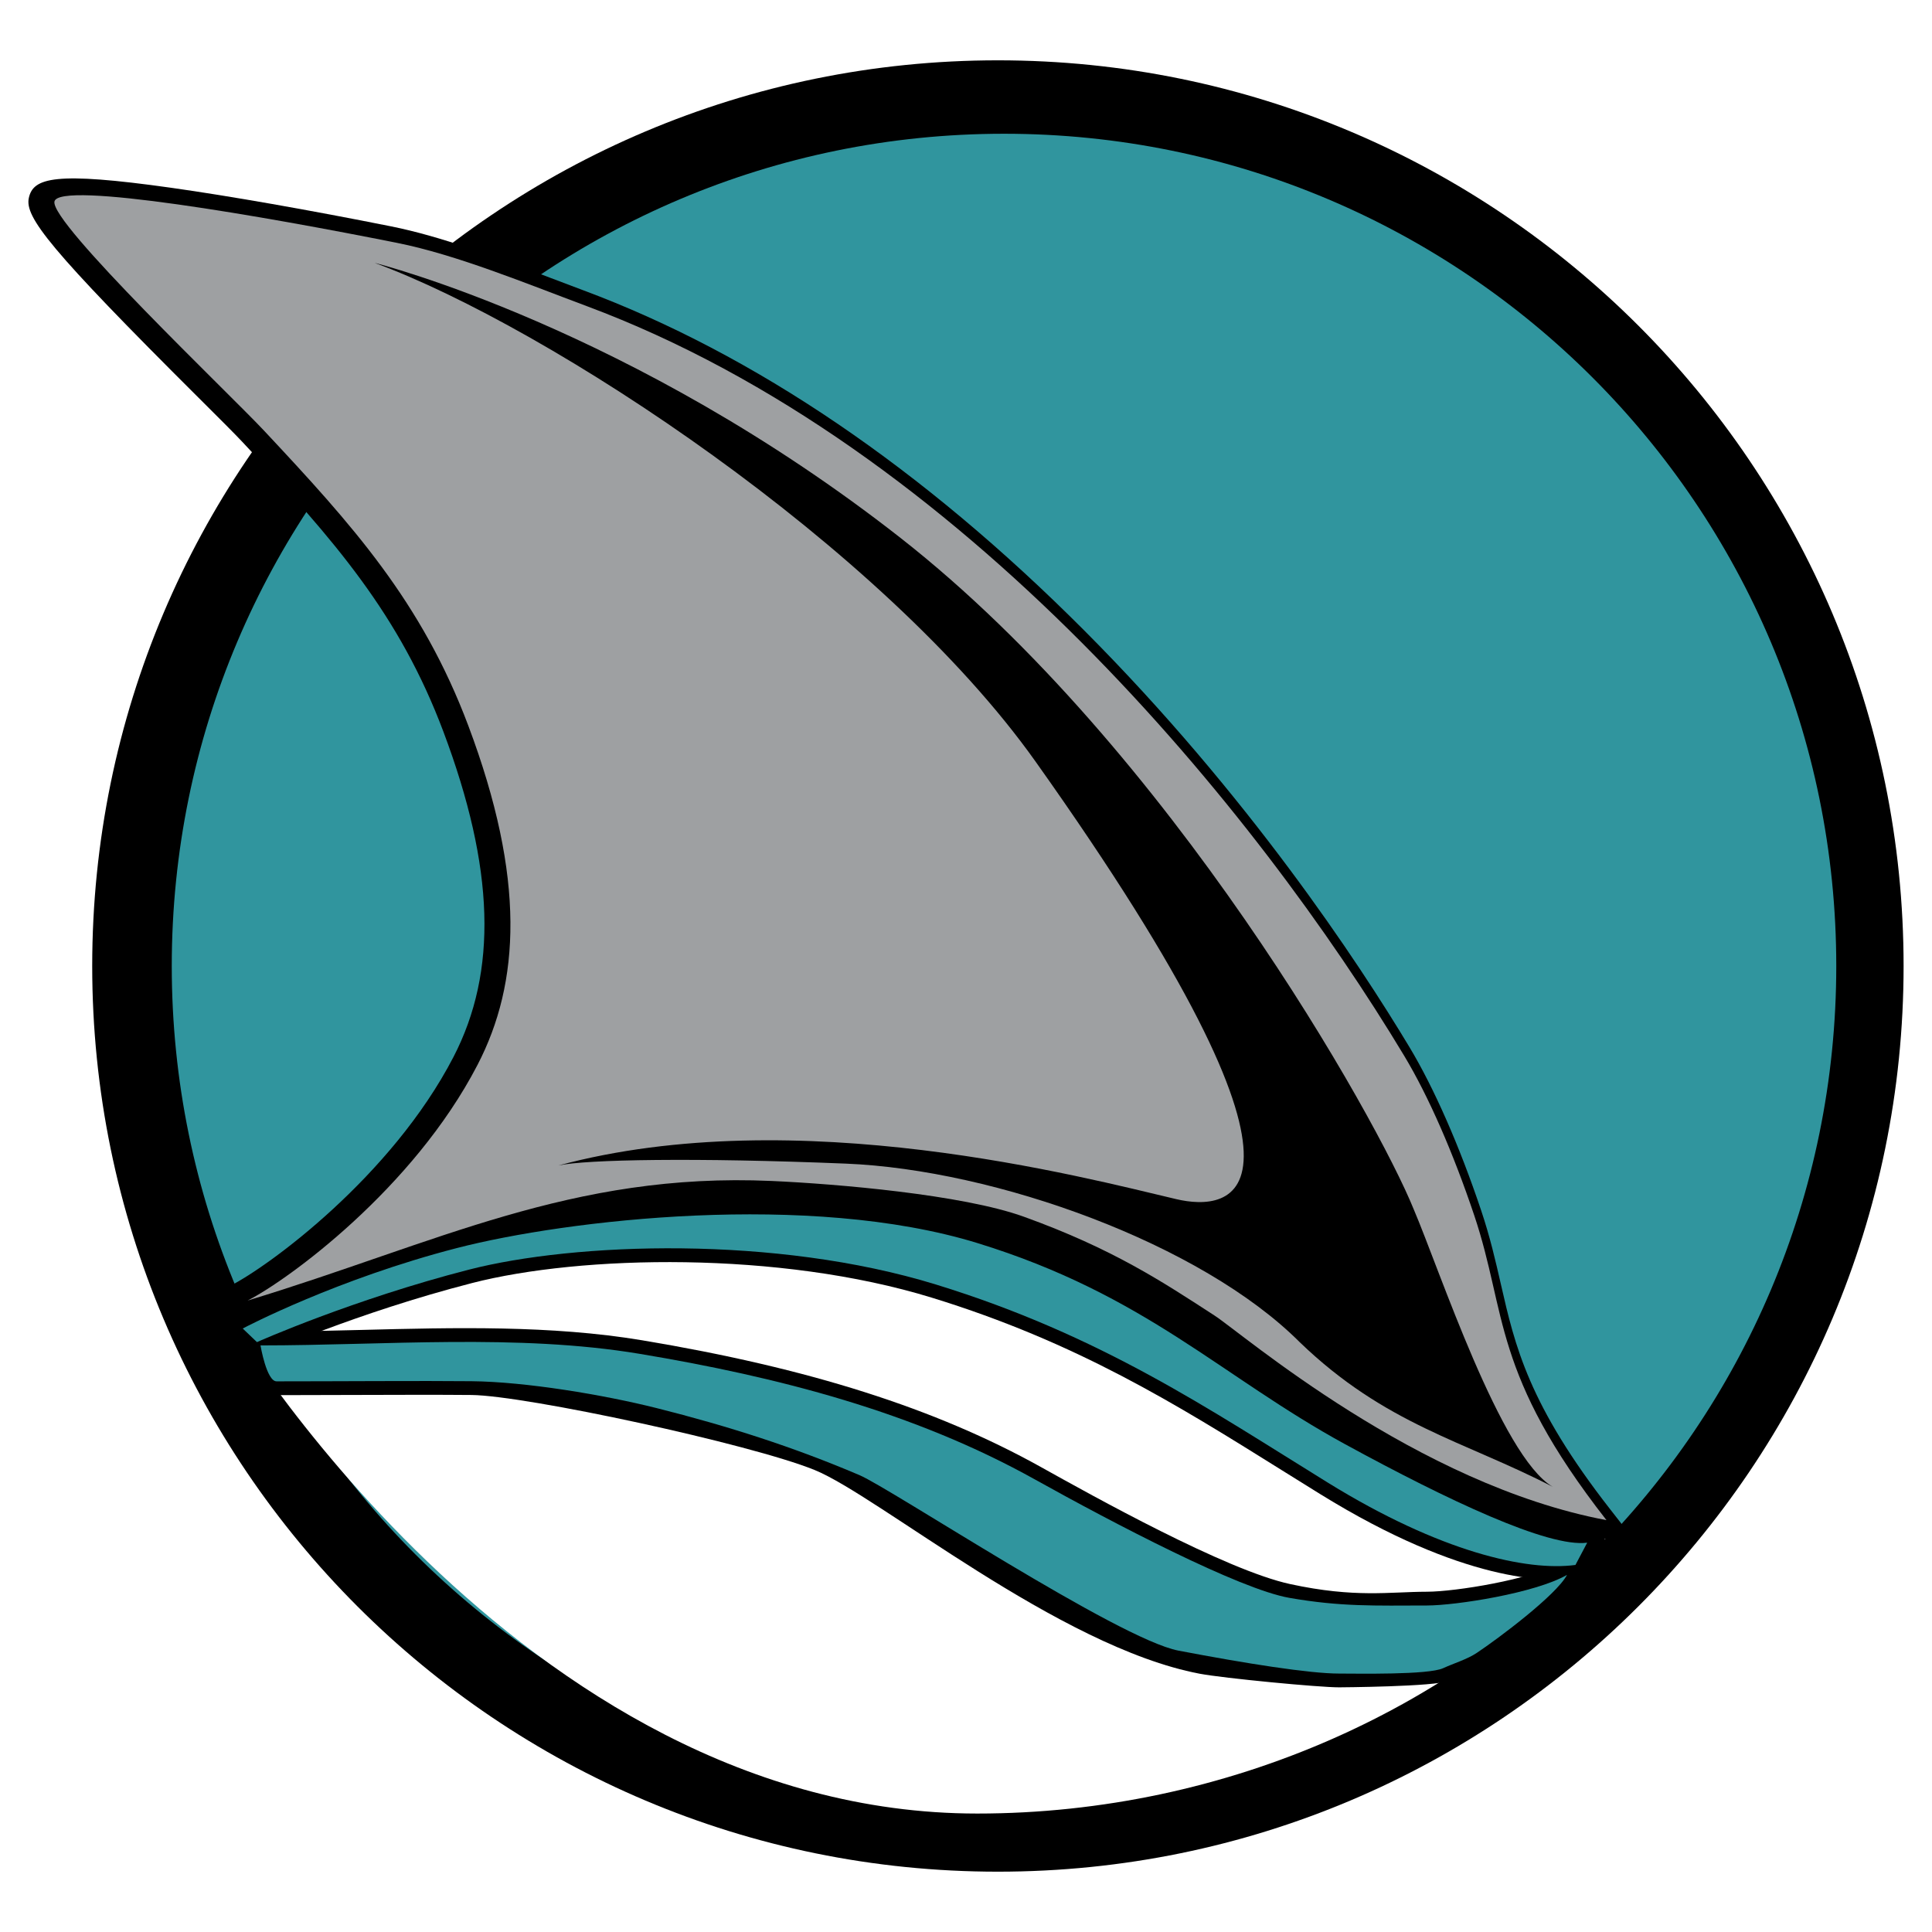
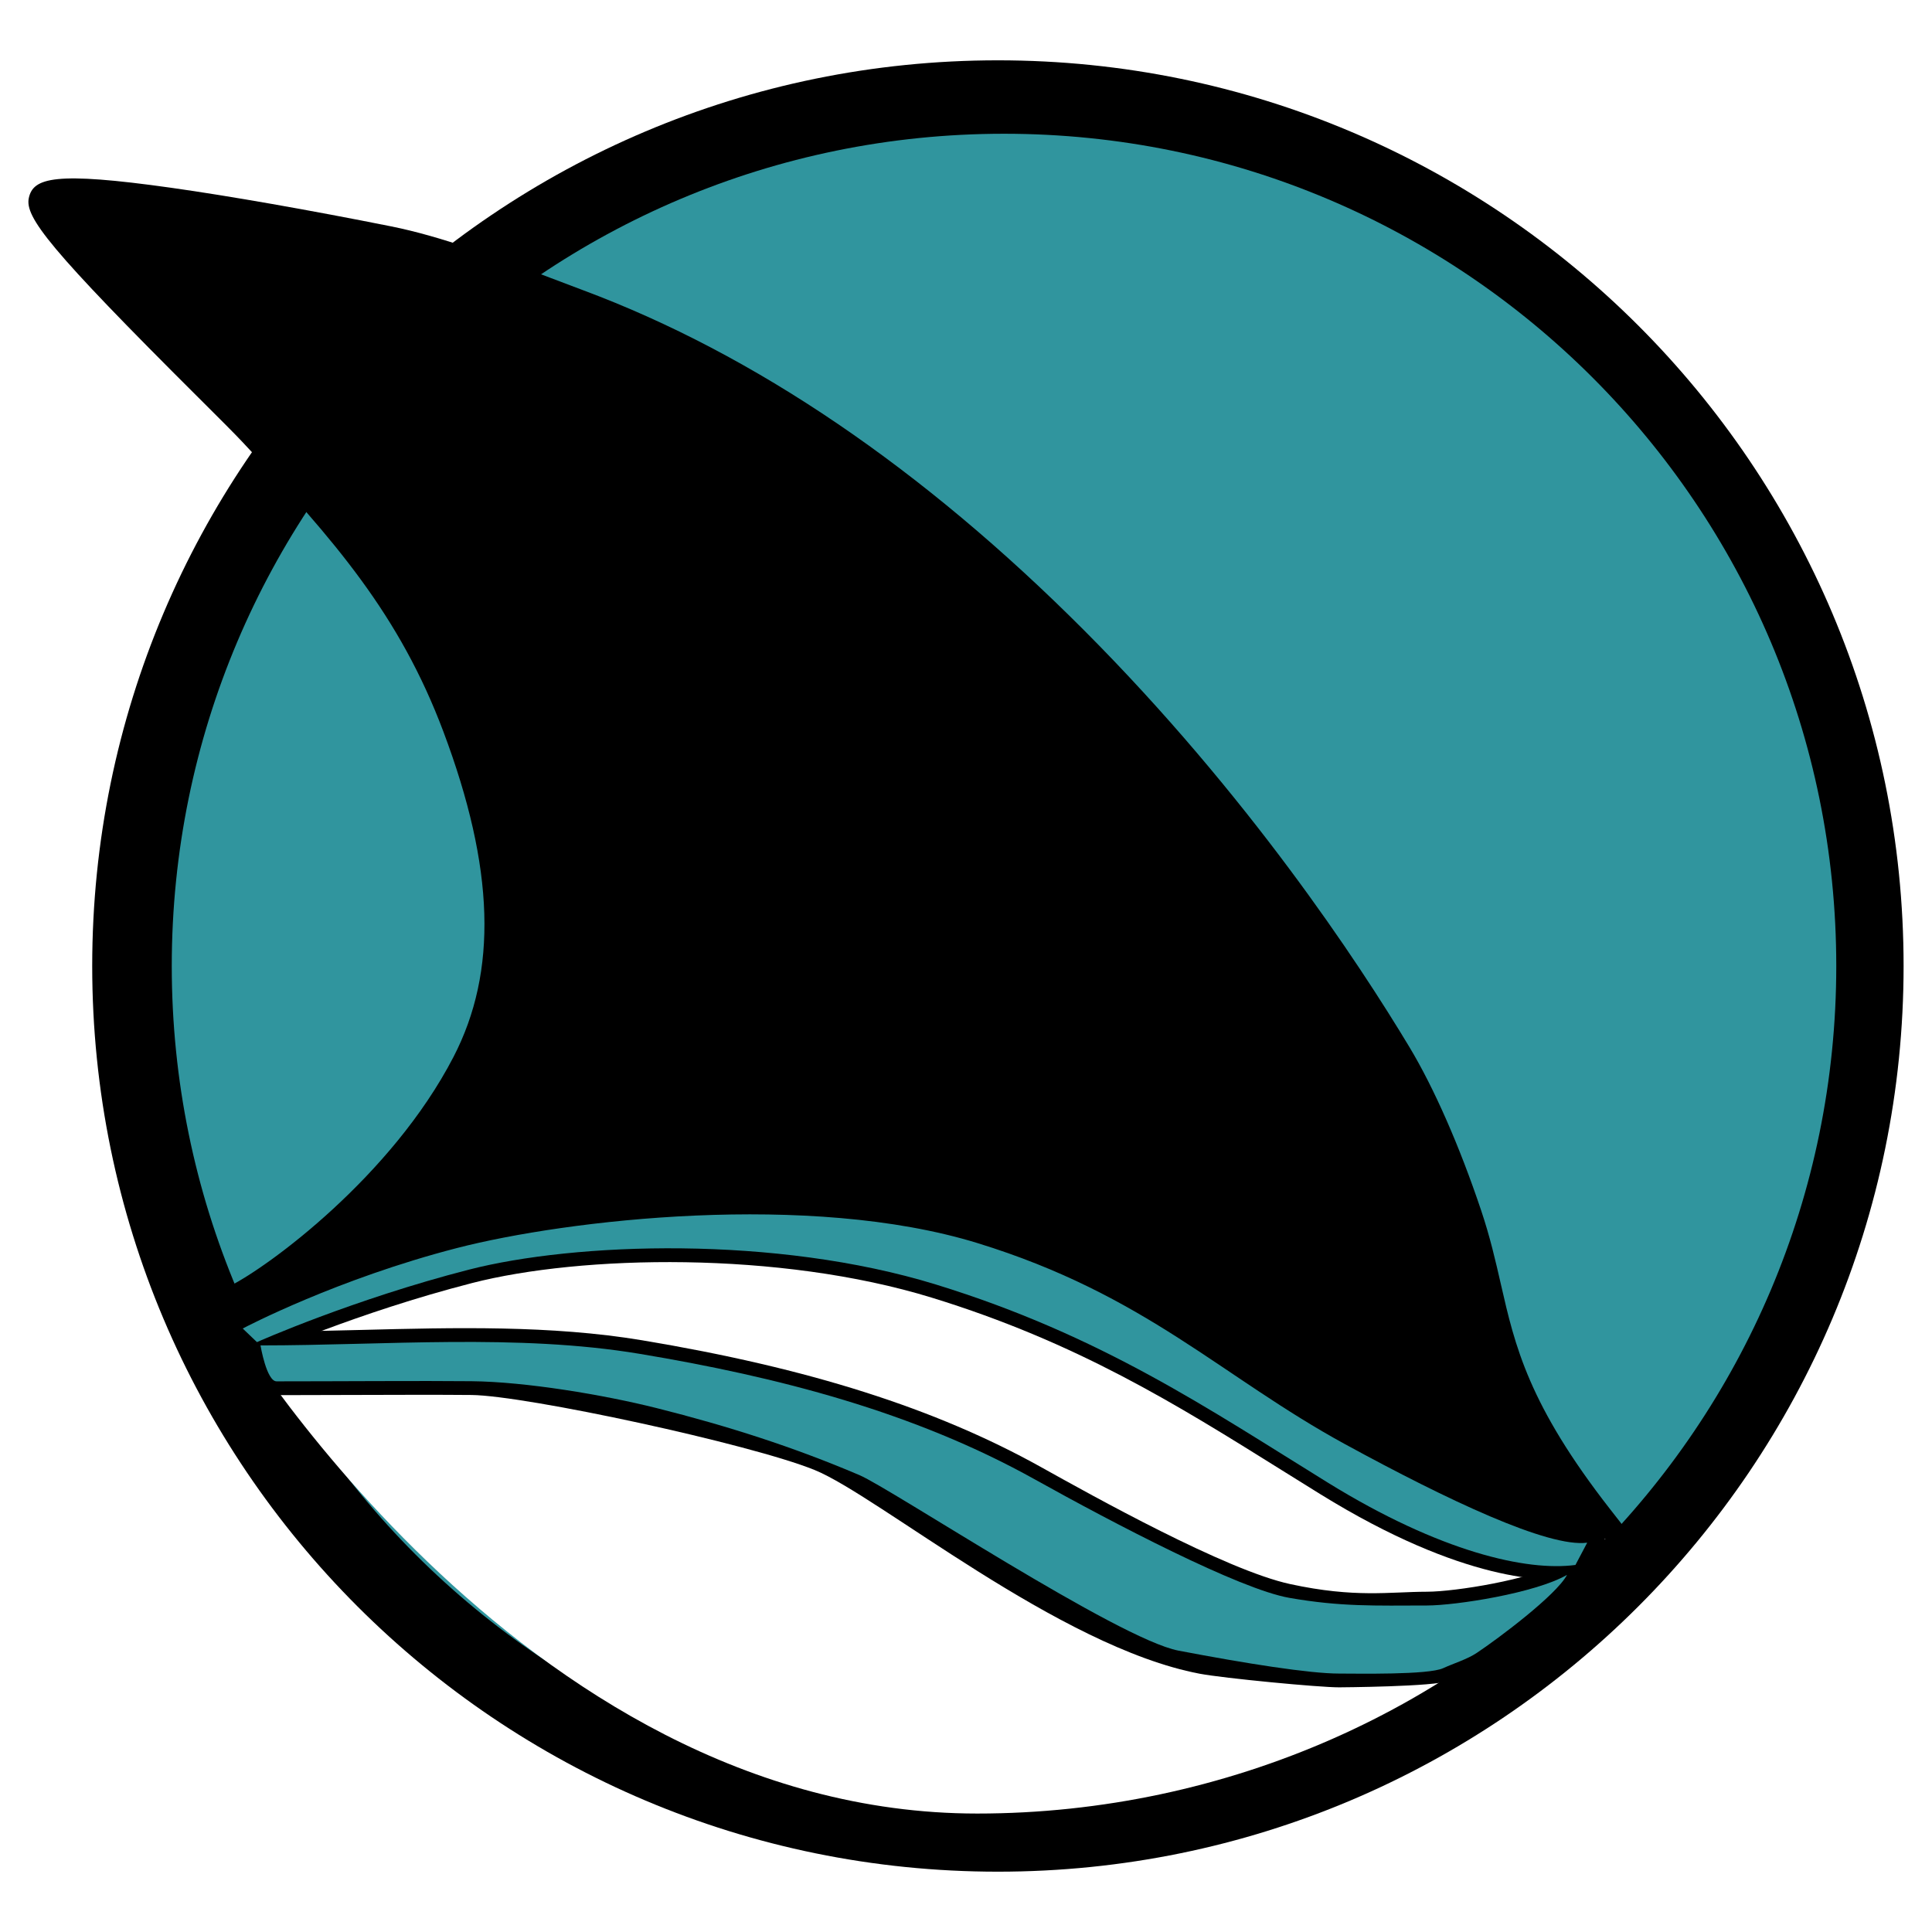
<svg xmlns="http://www.w3.org/2000/svg" width="2500" height="2500" viewBox="0 0 192.756 192.756">
  <g fill-rule="evenodd" clip-rule="evenodd">
    <path fill="#fff" d="M0 0h192.756v192.756H0V0z" />
    <path d="M189.922 96.378c0 49.905-40.455 90.36-90.361 90.36-49.905 0-90.361-40.455-90.361-90.36s40.456-90.36 90.361-90.36c49.906 0 90.361 40.455 90.361 90.36z" />
    <path d="M183.205 96.378c0 45.858-37.176 83.034-83.033 83.034-45.859 0-83.035-37.176-83.035-83.034 0-45.858 37.176-83.034 83.035-83.034 45.857 0 83.033 37.176 83.033 83.034z" fill="#30959e" />
    <path d="M121.826 133.549c-.943-.717-1.688-1.281-2.076-1.533-4.15-2.693-12.789-8.301-18.756-9.742-6.181-1.494-18.537-3.244-24.945-3.531-15.017-.676-26.211 3.186-39.174 7.656-4.077 1.406-10.171 2.861-14.7 4.236 0 0 29.425 50.303 75.325 50.303 24.869 0 48.467-10.596 63.697-27.908l-2.004-.465c-16.379-3.079-31.627-14.657-37.367-19.016z" fill="#fff" />
    <path d="M163.424 154.135l-2.738-3.504c-8.199-10.496-9.535-16.336-10.947-22.52-.529-2.314-1.074-4.699-1.975-7.377-2.154-6.416-4.695-12.195-7.15-16.275-5.115-8.499-16.129-25.196-32.422-41.54C92.071 46.75 75.255 35.327 58.21 28.968l-3.224-1.219c-5.359-2.041-10.898-4.15-15.959-5.163-8.156-1.631-16.162-3.035-21.962-3.853C5.466 17.1 3.314 17.726 2.876 19.749c-.41 1.895 1.981 5.042 16.939 19.938 1.997 1.988 3.567 3.552 4.352 4.389 9.279 9.903 15.689 17.267 20.07 28.92 5.114 13.604 5.432 23.923.999 32.472-6.187 11.934-18.444 20.881-22.208 22.789l-.624.316-1.607 2.232 1.112 1.432 3.456 3.305.86-.396c.086-.039 9.373-4.178 20.877-7.137 10.859-2.793 30.629-3.229 45.881 1.465 14.496 4.461 24.392 10.643 34.871 17.188l3.904 2.43c14.205 8.775 22.639 8.803 25.607 8.406l.703-.092 2.053-3.891 3.303.62z" />
-     <path d="M39.614 24.232c-13.19-2.638-33.729-6.216-34.181-4.129-.46 2.129 17.452 19.171 20.875 22.825 8.893 9.491 15.772 17.124 20.417 29.478 5.735 15.255 5.159 25.656.918 33.836-6.423 12.387-18.949 21.49-22.94 23.514 18.777-5.695 32.307-12.826 52.303-11.93 6.477.291 19.003 1.354 25.119 3.557 8.941 3.223 13.879 6.516 19.041 9.863 2.852 1.852 20.186 16.861 39.111 20.418-11.471-14.682-9.891-20.576-13.189-30.396-2.078-6.186-4.537-11.855-6.998-15.943-14.566-24.201-44.044-60.79-81.551-74.784-6.111-2.28-12.969-5.118-18.925-6.309z" fill="#9ea0a2" />
    <path d="M36.06 132.688c-3.328.084-6.768.17-10.07.17h-1.624l.269 1.602c.526 3.141 1.521 4.734 2.958 4.734l7.083-.018c4.516-.014 9.187-.029 12.353.002 5.467.055 27.861 4.893 34.235 7.479 6.374 2.584 24.355 17.65 38.416 20.328 2.395.455 11.926 1.365 13.92 1.361 0 0 9.643-.057 10.951-.658 0 0 2.791-1.129 3.547-1.633 1.557-1.037 8.131-5.771 9.459-8.285l4.502-5.256-6.398 3.422c-2.885 1.646-10.447 2.865-13.287 2.871-3.77.008-7.172.639-13.641-.76-6.467-1.398-19.801-8.852-24.84-11.658-10.534-5.871-23.193-9.896-39.838-12.67-9.061-1.51-18.686-1.268-27.995-1.031z" />
    <path d="M25.99 134.232c12.396 0 25.641-1.191 37.838.842 13.829 2.305 27.352 5.803 39.396 12.514 7.895 4.398 20.418 10.955 25.414 11.83 5.123.896 8.547.773 13.736.762 2.881-.006 10.762-1.221 13.967-3.053-1.066 2.021-6.869 6.361-9.006 7.785-.957.639-2.287 1.035-3.357 1.525-1.482.682-8.58.533-10.379.535-2.93.002-9.303-1.004-16.027-2.289-5.988-1.146-28.675-16.168-31.829-17.512-6.62-2.82-13.101-4.891-20.22-6.682-5.275-1.326-13.068-2.633-18.48-2.686-4.924-.051-13.436.014-19.45.014-1.002.001-1.603-3.585-1.603-3.585z" fill="#30959e" />
    <path d="M45.586 124.518c-11.875 3.064-21.041 7.85-21.369 8.029l1.42 1.357c.078-.041 9.589-4.26 21.122-7.225 10.582-2.723 30.598-3.451 46.627 1.48 16.498 5.076 27.296 12.477 39.093 19.764 11.215 6.928 19.852 8.861 24.703 8.213l1.174-2.223c-3.863.514-13.922-4.24-24.148-9.82-12.348-6.736-19.893-14.904-36.684-20.07-16.74-5.15-40.954-2.339-51.938.495z" fill="#30959e" />
    <path d="M37.383 26.228s25.643 6.411 52.507 27.475c26.864 21.064 47.534 57.983 51.153 66.94 2.582 6.029 8.68 24.643 13.871 27.695-8.854-4.58-16.693-6.188-25.242-14.43-9.818-9.82-30.33-17.205-45.288-17.814-14.958-.611-25.938-.42-28.685.189 23.811-6.41 52.449 1.189 61.666 3.357 5.189 1.223 17.4.611-14.043-43.653-15.253-21.472-48.538-43.348-65.939-49.759z" />
  </g>
</svg>